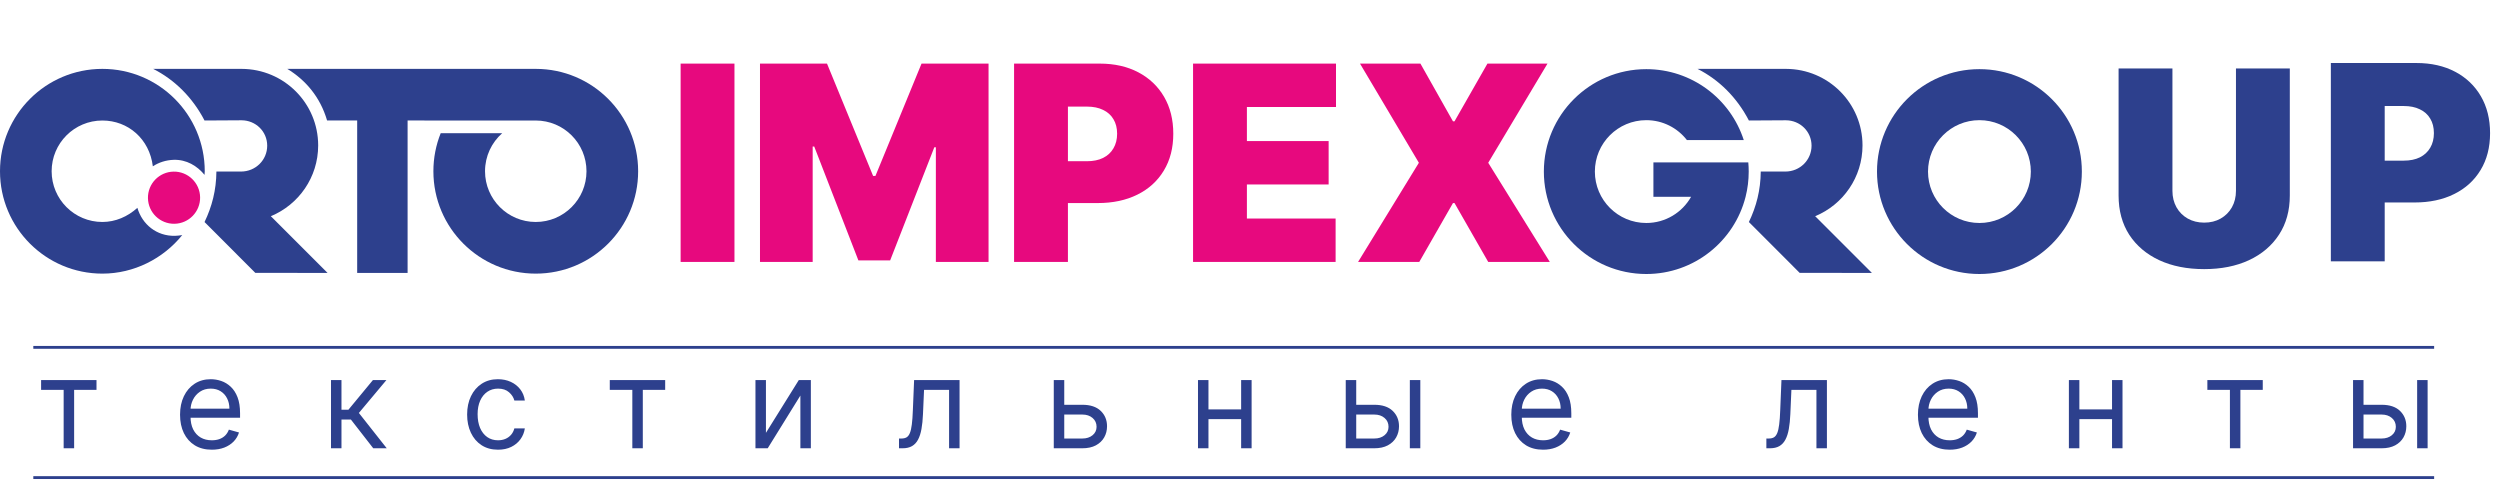
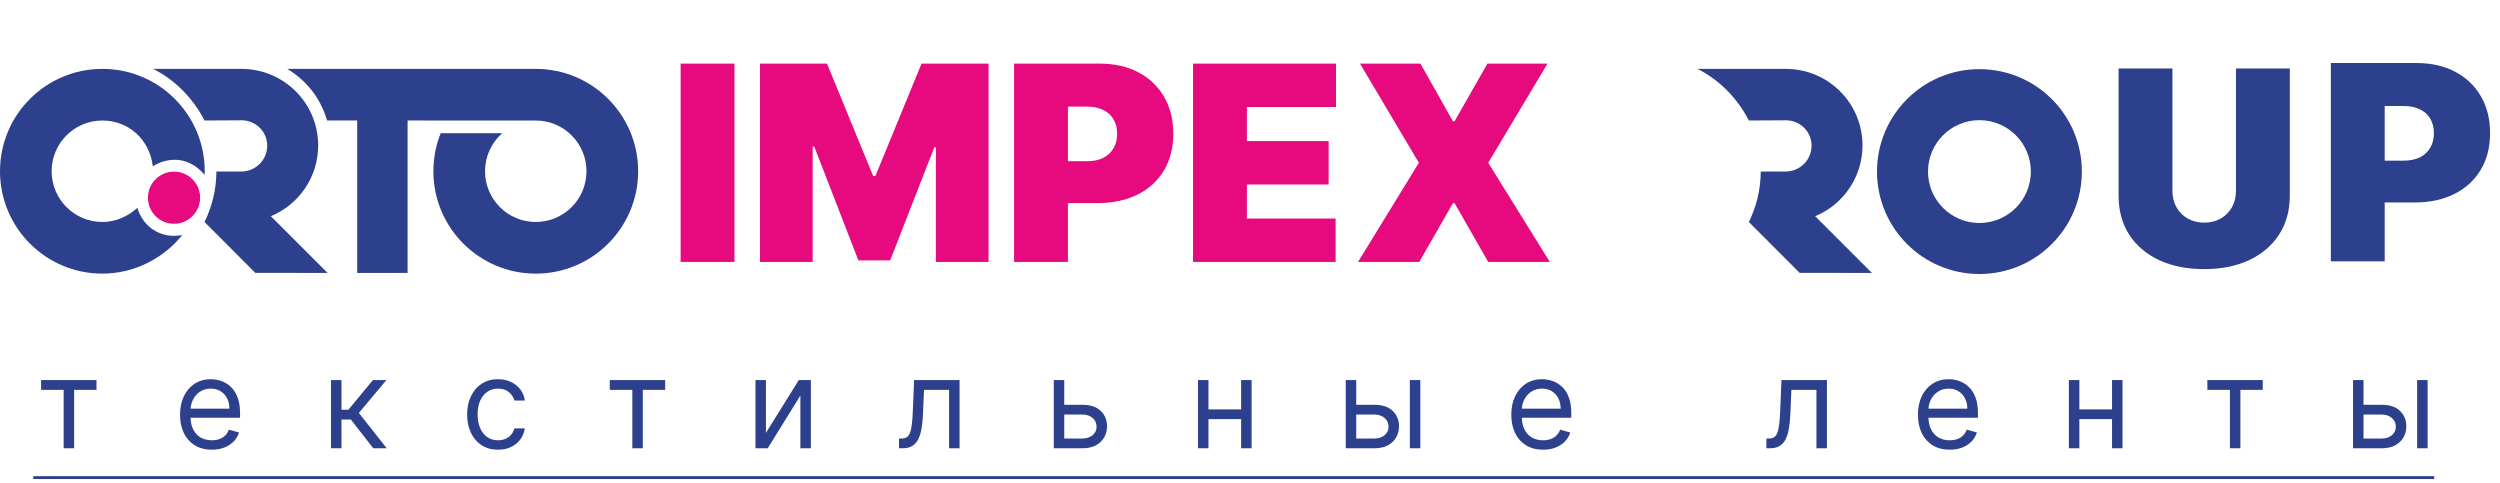
<svg xmlns="http://www.w3.org/2000/svg" width="440" height="85" viewBox="0 0 440 85" fill="none">
  <path fill-rule="evenodd" clip-rule="evenodd" d="M26.04 34.874C25.995 32.339 28.014 30.249 30.549 30.205C33.084 30.16 35.175 32.18 35.219 34.714C35.263 37.249 33.244 39.34 30.709 39.384C28.175 39.428 26.084 37.409 26.04 34.874Z" fill="#E7097E" />
  <path fill-rule="evenodd" clip-rule="evenodd" d="M42.503 21.17L35.999 21.209C33.869 17.119 30.733 14.039 26.961 12.123L42.417 12.123L42.525 12.123C49.988 12.143 55.998 18.167 55.998 25.595C55.998 31.215 52.556 36.031 47.666 38.052L57.651 48.037L44.931 48.021L35.999 39.078C37.307 36.357 38.063 33.472 38.087 30.188L42.417 30.193C44.99 30.193 47.028 28.155 47.028 25.642C47.028 23.129 44.995 21.17 42.503 21.17Z" fill="#2D408D" />
  <path fill-rule="evenodd" clip-rule="evenodd" d="M0 30.14C0 20.189 8.067 12.123 18.018 12.123C27.969 12.123 36.036 20.189 36.036 30.14L35.999 30.776C34.696 29.187 32.818 28.054 30.553 28.13C29.205 28.175 27.945 28.586 26.9 29.271C26.311 24.458 22.555 21.21 18.017 21.21C13.085 21.21 9.088 25.208 9.088 30.139C9.088 35.07 13.085 39.067 18.017 39.067C20.302 39.067 22.465 38.139 24.179 36.578C25.041 39.51 27.565 41.563 30.769 41.507C31.137 41.501 31.723 41.435 32.074 41.374C28.725 45.522 23.574 48.158 18.018 48.158C8.067 48.158 0 40.091 0 30.14Z" fill="#2D408D" />
  <path fill-rule="evenodd" clip-rule="evenodd" d="M50.555 12.118H62.863H71.737H93.965L94.294 12.123C104.246 12.123 112.313 20.19 112.313 30.14C112.313 40.091 104.246 48.158 94.294 48.158C84.344 48.158 76.277 40.091 76.277 30.14C76.277 27.772 76.734 25.51 77.565 23.439L88.392 23.439C86.536 25.074 85.365 27.47 85.365 30.139C85.365 35.07 89.362 39.068 94.294 39.068C99.225 39.068 103.222 35.07 103.222 30.139C103.222 25.208 99.225 21.211 94.294 21.211H94.205H78.642L71.737 21.206V48.032H62.863V21.206H57.568C56.35 17.046 53.757 14.063 50.555 12.118Z" fill="#2D408D" />
  <path d="M129.266 11.194V46.103H119.789V11.194H129.266ZM133.758 11.194H145.553L153.667 30.966H154.076L162.19 11.194H173.985V46.103H164.712V25.921H164.44L156.667 45.83H151.076L143.303 25.785H143.031V46.103H133.758V11.194ZM178.477 46.103V11.194H193.545C196.136 11.194 198.403 11.705 200.346 12.728C202.289 13.751 203.8 15.188 204.88 17.04C205.96 18.893 206.499 21.057 206.499 23.535C206.499 26.035 205.942 28.2 204.829 30.029C203.727 31.859 202.175 33.268 200.175 34.256C198.187 35.245 195.863 35.739 193.204 35.739H184.204V28.376H191.295C192.408 28.376 193.357 28.183 194.141 27.796C194.937 27.398 195.545 26.836 195.965 26.109C196.397 25.381 196.613 24.523 196.613 23.535C196.613 22.535 196.397 21.682 195.965 20.978C195.545 20.262 194.937 19.716 194.141 19.341C193.357 18.955 192.408 18.762 191.295 18.762H187.954V46.103H178.477ZM209.977 46.103V11.194H235.136V18.83H219.454V24.83H233.84V32.467H219.454V38.467H235.067V46.103H209.977ZM249.995 11.194L255.722 21.353H255.995L261.79 11.194H272.359L261.927 28.648L272.768 46.103H261.927L255.995 35.739H255.722L249.79 46.103H239.018L249.722 28.648L239.359 11.194H249.995Z" fill="#E7097E" />
  <path d="M393.53 12.046H403.007V34.41C403.007 37.069 402.371 39.37 401.098 41.313C399.837 43.245 398.076 44.739 395.814 45.796C393.553 46.842 390.928 47.364 387.939 47.364C384.928 47.364 382.292 46.842 380.03 45.796C377.769 44.739 376.007 43.245 374.746 41.313C373.496 39.37 372.871 37.069 372.871 34.41V12.046H382.348V33.592C382.348 34.671 382.587 35.637 383.064 36.489C383.542 37.33 384.201 37.989 385.042 38.467C385.894 38.944 386.86 39.182 387.939 39.182C389.03 39.182 389.996 38.944 390.837 38.467C391.678 37.989 392.337 37.33 392.814 36.489C393.292 35.637 393.53 34.671 393.53 33.592V12.046Z" fill="#2D408D" />
  <path d="M410.23 46V11.091H425.299C427.89 11.091 430.157 11.602 432.1 12.625C434.043 13.648 435.554 15.085 436.634 16.938C437.713 18.79 438.253 20.954 438.253 23.432C438.253 25.932 437.696 28.097 436.583 29.926C435.48 31.756 433.929 33.165 431.929 34.153C429.941 35.142 427.617 35.636 424.958 35.636H415.958V28.273H423.049C424.162 28.273 425.111 28.079 425.895 27.693C426.691 27.296 427.299 26.733 427.719 26.006C428.151 25.278 428.367 24.421 428.367 23.432C428.367 22.432 428.151 21.579 427.719 20.875C427.299 20.159 426.691 19.614 425.895 19.239C425.111 18.852 424.162 18.659 423.049 18.659H419.708V46H410.23Z" fill="#2D408D" />
-   <path d="M5.863 61.136H428.408" stroke="#2D408D" stroke-width="0.5" />
  <path d="M7.234 68.616V66.897H16.984V68.616H13.047V78.897H11.203V68.616H7.234ZM37.282 79.147C36.126 79.147 35.128 78.892 34.29 78.382C33.456 77.866 32.813 77.147 32.36 76.225C31.912 75.298 31.688 74.22 31.688 72.991C31.688 71.762 31.912 70.679 32.36 69.741C32.813 68.798 33.444 68.064 34.251 67.538C35.063 67.007 36.011 66.741 37.094 66.741C37.719 66.741 38.337 66.845 38.946 67.054C39.556 67.262 40.11 67.6 40.61 68.069C41.11 68.533 41.509 69.147 41.806 69.913C42.102 70.679 42.251 71.621 42.251 72.741V73.522H33.001V71.929H40.376C40.376 71.252 40.24 70.647 39.969 70.116C39.704 69.585 39.324 69.166 38.829 68.858C38.339 68.551 37.761 68.397 37.094 68.397C36.36 68.397 35.725 68.58 35.188 68.944C34.657 69.304 34.248 69.772 33.962 70.35C33.675 70.929 33.532 71.548 33.532 72.21V73.272C33.532 74.179 33.688 74.947 34.001 75.577C34.319 76.202 34.759 76.679 35.321 77.007C35.884 77.33 36.537 77.491 37.282 77.491C37.766 77.491 38.204 77.423 38.594 77.288C38.99 77.147 39.331 76.939 39.618 76.663C39.904 76.382 40.126 76.033 40.282 75.616L42.063 76.116C41.876 76.72 41.561 77.252 41.118 77.71C40.675 78.163 40.128 78.517 39.477 78.772C38.826 79.022 38.094 79.147 37.282 79.147ZM58.255 78.897V66.897H60.099V72.116H61.318L65.63 66.897H68.005L63.162 72.679L68.068 78.897H65.693L61.755 73.835H60.099V78.897H58.255ZM87.653 79.147C86.528 79.147 85.559 78.882 84.746 78.35C83.934 77.819 83.309 77.088 82.871 76.155C82.434 75.223 82.215 74.158 82.215 72.96C82.215 71.741 82.439 70.666 82.887 69.733C83.34 68.796 83.97 68.064 84.778 67.538C85.59 67.007 86.538 66.741 87.621 66.741C88.465 66.741 89.226 66.897 89.903 67.21C90.58 67.522 91.135 67.96 91.567 68.522C91.999 69.085 92.267 69.741 92.371 70.491H90.528C90.387 69.944 90.075 69.46 89.59 69.038C89.111 68.611 88.465 68.397 87.653 68.397C86.934 68.397 86.304 68.585 85.762 68.96C85.226 69.33 84.806 69.853 84.504 70.53C84.207 71.202 84.059 71.991 84.059 72.897C84.059 73.825 84.205 74.632 84.496 75.319C84.793 76.007 85.21 76.541 85.746 76.921C86.288 77.301 86.924 77.491 87.653 77.491C88.132 77.491 88.567 77.408 88.957 77.241C89.348 77.075 89.679 76.835 89.95 76.522C90.22 76.21 90.413 75.835 90.528 75.397H92.371C92.267 76.106 92.01 76.744 91.598 77.311C91.192 77.874 90.653 78.322 89.981 78.655C89.314 78.983 88.538 79.147 87.653 79.147ZM107.321 68.616V66.897H117.071V68.616H113.134V78.897H111.29V68.616H107.321ZM134.805 76.179L140.586 66.897H142.711V78.897H140.867V69.616L135.117 78.897H132.961V66.897H134.805V76.179ZM158.225 78.897V77.179H158.663C159.022 77.179 159.322 77.108 159.561 76.968C159.801 76.822 159.994 76.569 160.139 76.21C160.29 75.845 160.405 75.34 160.483 74.694C160.567 74.043 160.626 73.215 160.663 72.21L160.882 66.897H168.882V78.897H167.038V68.616H162.632L162.444 72.897C162.402 73.882 162.314 74.749 162.179 75.499C162.048 76.244 161.848 76.869 161.577 77.374C161.311 77.879 160.957 78.259 160.514 78.515C160.072 78.77 159.517 78.897 158.85 78.897H158.225ZM187.058 71.241H190.496C191.902 71.241 192.977 71.598 193.722 72.311C194.467 73.025 194.839 73.929 194.839 75.022C194.839 75.741 194.673 76.395 194.339 76.983C194.006 77.567 193.517 78.033 192.871 78.382C192.225 78.725 191.433 78.897 190.496 78.897H185.464V66.897H187.308V77.179H190.496C191.225 77.179 191.824 76.986 192.293 76.6C192.761 76.215 192.996 75.72 192.996 75.116C192.996 74.481 192.761 73.963 192.293 73.561C191.824 73.16 191.225 72.96 190.496 72.96H187.058V71.241ZM218.877 72.054V73.772H212.252V72.054H218.877ZM212.69 66.897V78.897H210.846V66.897H212.69ZM220.284 66.897V78.897H218.44V66.897H220.284ZM238.445 71.241H241.882C243.288 71.241 244.364 71.598 245.109 72.311C245.853 73.025 246.226 73.929 246.226 75.022C246.226 75.741 246.059 76.395 245.726 76.983C245.392 77.567 244.903 78.033 244.257 78.382C243.611 78.725 242.82 78.897 241.882 78.897H236.851V66.897H238.695V77.179H241.882C242.611 77.179 243.21 76.986 243.679 76.6C244.148 76.215 244.382 75.72 244.382 75.116C244.382 74.481 244.148 73.963 243.679 73.561C243.21 73.16 242.611 72.96 241.882 72.96H238.445V71.241ZM248.132 78.897V66.897H249.976V78.897H248.132ZM271.582 79.147C270.426 79.147 269.428 78.892 268.59 78.382C267.757 77.866 267.113 77.147 266.66 76.225C266.212 75.298 265.988 74.22 265.988 72.991C265.988 71.762 266.212 70.679 266.66 69.741C267.113 68.798 267.743 68.064 268.551 67.538C269.363 67.007 270.311 66.741 271.395 66.741C272.02 66.741 272.637 66.845 273.246 67.054C273.855 67.262 274.41 67.6 274.91 68.069C275.41 68.533 275.809 69.147 276.105 69.913C276.402 70.679 276.551 71.621 276.551 72.741V73.522H267.301V71.929H274.676C274.676 71.252 274.54 70.647 274.27 70.116C274.004 69.585 273.624 69.166 273.129 68.858C272.639 68.551 272.061 68.397 271.395 68.397C270.66 68.397 270.025 68.58 269.488 68.944C268.957 69.304 268.548 69.772 268.262 70.35C267.975 70.929 267.832 71.548 267.832 72.21V73.272C267.832 74.179 267.988 74.947 268.301 75.577C268.618 76.202 269.059 76.679 269.621 77.007C270.184 77.33 270.837 77.491 271.582 77.491C272.066 77.491 272.504 77.423 272.895 77.288C273.29 77.147 273.632 76.939 273.918 76.663C274.204 76.382 274.426 76.033 274.582 75.616L276.363 76.116C276.176 76.72 275.861 77.252 275.418 77.71C274.975 78.163 274.428 78.517 273.777 78.772C273.126 79.022 272.395 79.147 271.582 79.147ZM310.88 78.897V77.179H311.318C311.677 77.179 311.977 77.108 312.216 76.968C312.456 76.822 312.649 76.569 312.795 76.21C312.946 75.845 313.06 75.34 313.138 74.694C313.222 74.043 313.282 73.215 313.318 72.21L313.537 66.897H321.537V78.897H319.693V68.616H315.287L315.099 72.897C315.058 73.882 314.969 74.749 314.834 75.499C314.703 76.244 314.503 76.869 314.232 77.374C313.966 77.879 313.612 78.259 313.17 78.515C312.727 78.77 312.172 78.897 311.505 78.897H310.88ZM343.151 79.147C341.995 79.147 340.997 78.892 340.159 78.382C339.325 77.866 338.682 77.147 338.229 76.225C337.781 75.298 337.557 74.22 337.557 72.991C337.557 71.762 337.781 70.679 338.229 69.741C338.682 68.798 339.312 68.064 340.12 67.538C340.932 67.007 341.88 66.741 342.963 66.741C343.588 66.741 344.205 66.845 344.815 67.054C345.424 67.262 345.979 67.6 346.479 68.069C346.979 68.533 347.377 69.147 347.674 69.913C347.971 70.679 348.12 71.621 348.12 72.741V73.522H338.87V71.929H346.245C346.245 71.252 346.109 70.647 345.838 70.116C345.573 69.585 345.192 69.166 344.698 68.858C344.208 68.551 343.63 68.397 342.963 68.397C342.229 68.397 341.593 68.58 341.057 68.944C340.526 69.304 340.117 69.772 339.83 70.35C339.544 70.929 339.401 71.548 339.401 72.21V73.272C339.401 74.179 339.557 74.947 339.87 75.577C340.187 76.202 340.627 76.679 341.19 77.007C341.752 77.33 342.406 77.491 343.151 77.491C343.635 77.491 344.073 77.423 344.463 77.288C344.859 77.147 345.2 76.939 345.487 76.663C345.773 76.382 345.995 76.033 346.151 75.616L347.932 76.116C347.745 76.72 347.429 77.252 346.987 77.71C346.544 78.163 345.997 78.517 345.346 78.772C344.695 79.022 343.963 79.147 343.151 79.147ZM372.155 72.054V73.772H365.53V72.054H372.155ZM365.968 66.897V78.897H364.124V66.897H365.968ZM373.562 66.897V78.897H371.718V66.897H373.562ZM388.496 68.616V66.897H398.246V68.616H394.309V78.897H392.465V68.616H388.496ZM415.729 71.241H419.167C420.573 71.241 421.649 71.598 422.393 72.311C423.138 73.025 423.511 73.929 423.511 75.022C423.511 75.741 423.344 76.395 423.011 76.983C422.677 77.567 422.188 78.033 421.542 78.382C420.896 78.725 420.104 78.897 419.167 78.897H414.136V66.897H415.979V77.179H419.167C419.896 77.179 420.495 76.986 420.964 76.6C421.432 76.215 421.667 75.72 421.667 75.116C421.667 74.481 421.432 73.963 420.964 73.561C420.495 73.16 419.896 72.96 419.167 72.96H415.729V71.241ZM425.417 78.897V66.897H427.261V78.897H425.417Z" fill="#2D408D" />
  <path d="M5.863 84.055H428.408" stroke="#2D408D" stroke-width="0.5" />
  <path fill-rule="evenodd" clip-rule="evenodd" d="M314.308 21.17L307.804 21.209C305.674 17.119 302.538 14.039 298.766 12.123L314.222 12.123L314.33 12.123C321.793 12.143 327.802 18.167 327.802 25.595C327.802 31.215 324.361 36.031 319.47 38.052L329.456 48.037L316.736 48.021L307.804 39.078C309.112 36.357 309.867 33.472 309.892 30.188L314.222 30.193C316.795 30.193 318.833 28.155 318.833 25.642C318.833 23.129 316.8 21.17 314.308 21.17Z" fill="#2D408D" />
-   <path fill-rule="evenodd" clip-rule="evenodd" d="M307.223 34.637C305.244 42.446 298.17 48.225 289.746 48.225C279.79 48.225 271.719 40.154 271.719 30.198C271.719 20.242 279.79 12.171 289.746 12.171C297.769 12.171 304.566 17.412 306.904 24.656H296.9C295.244 22.522 292.656 21.149 289.746 21.149C284.749 21.149 280.697 25.2 280.697 30.198C280.697 35.195 284.749 39.246 289.746 39.246C293.13 39.246 296.081 37.388 297.633 34.637L291.001 34.636V28.584H307.701C307.749 29.115 307.773 29.654 307.773 30.198C307.773 31.73 307.582 33.217 307.223 34.637Z" fill="#2D408D" />
  <path fill-rule="evenodd" clip-rule="evenodd" d="M348.379 12.17C358.335 12.17 366.406 20.242 366.406 30.198C366.406 40.154 358.335 48.225 348.379 48.225C338.423 48.225 330.352 40.154 330.352 30.198C330.352 20.242 338.423 12.17 348.379 12.17ZM348.379 21.149C353.376 21.149 357.428 25.2 357.428 30.198C357.428 35.195 353.376 39.246 348.379 39.246C343.381 39.246 339.33 35.195 339.33 30.198C339.33 25.2 343.381 21.149 348.379 21.149Z" fill="#2D408D" />
</svg>